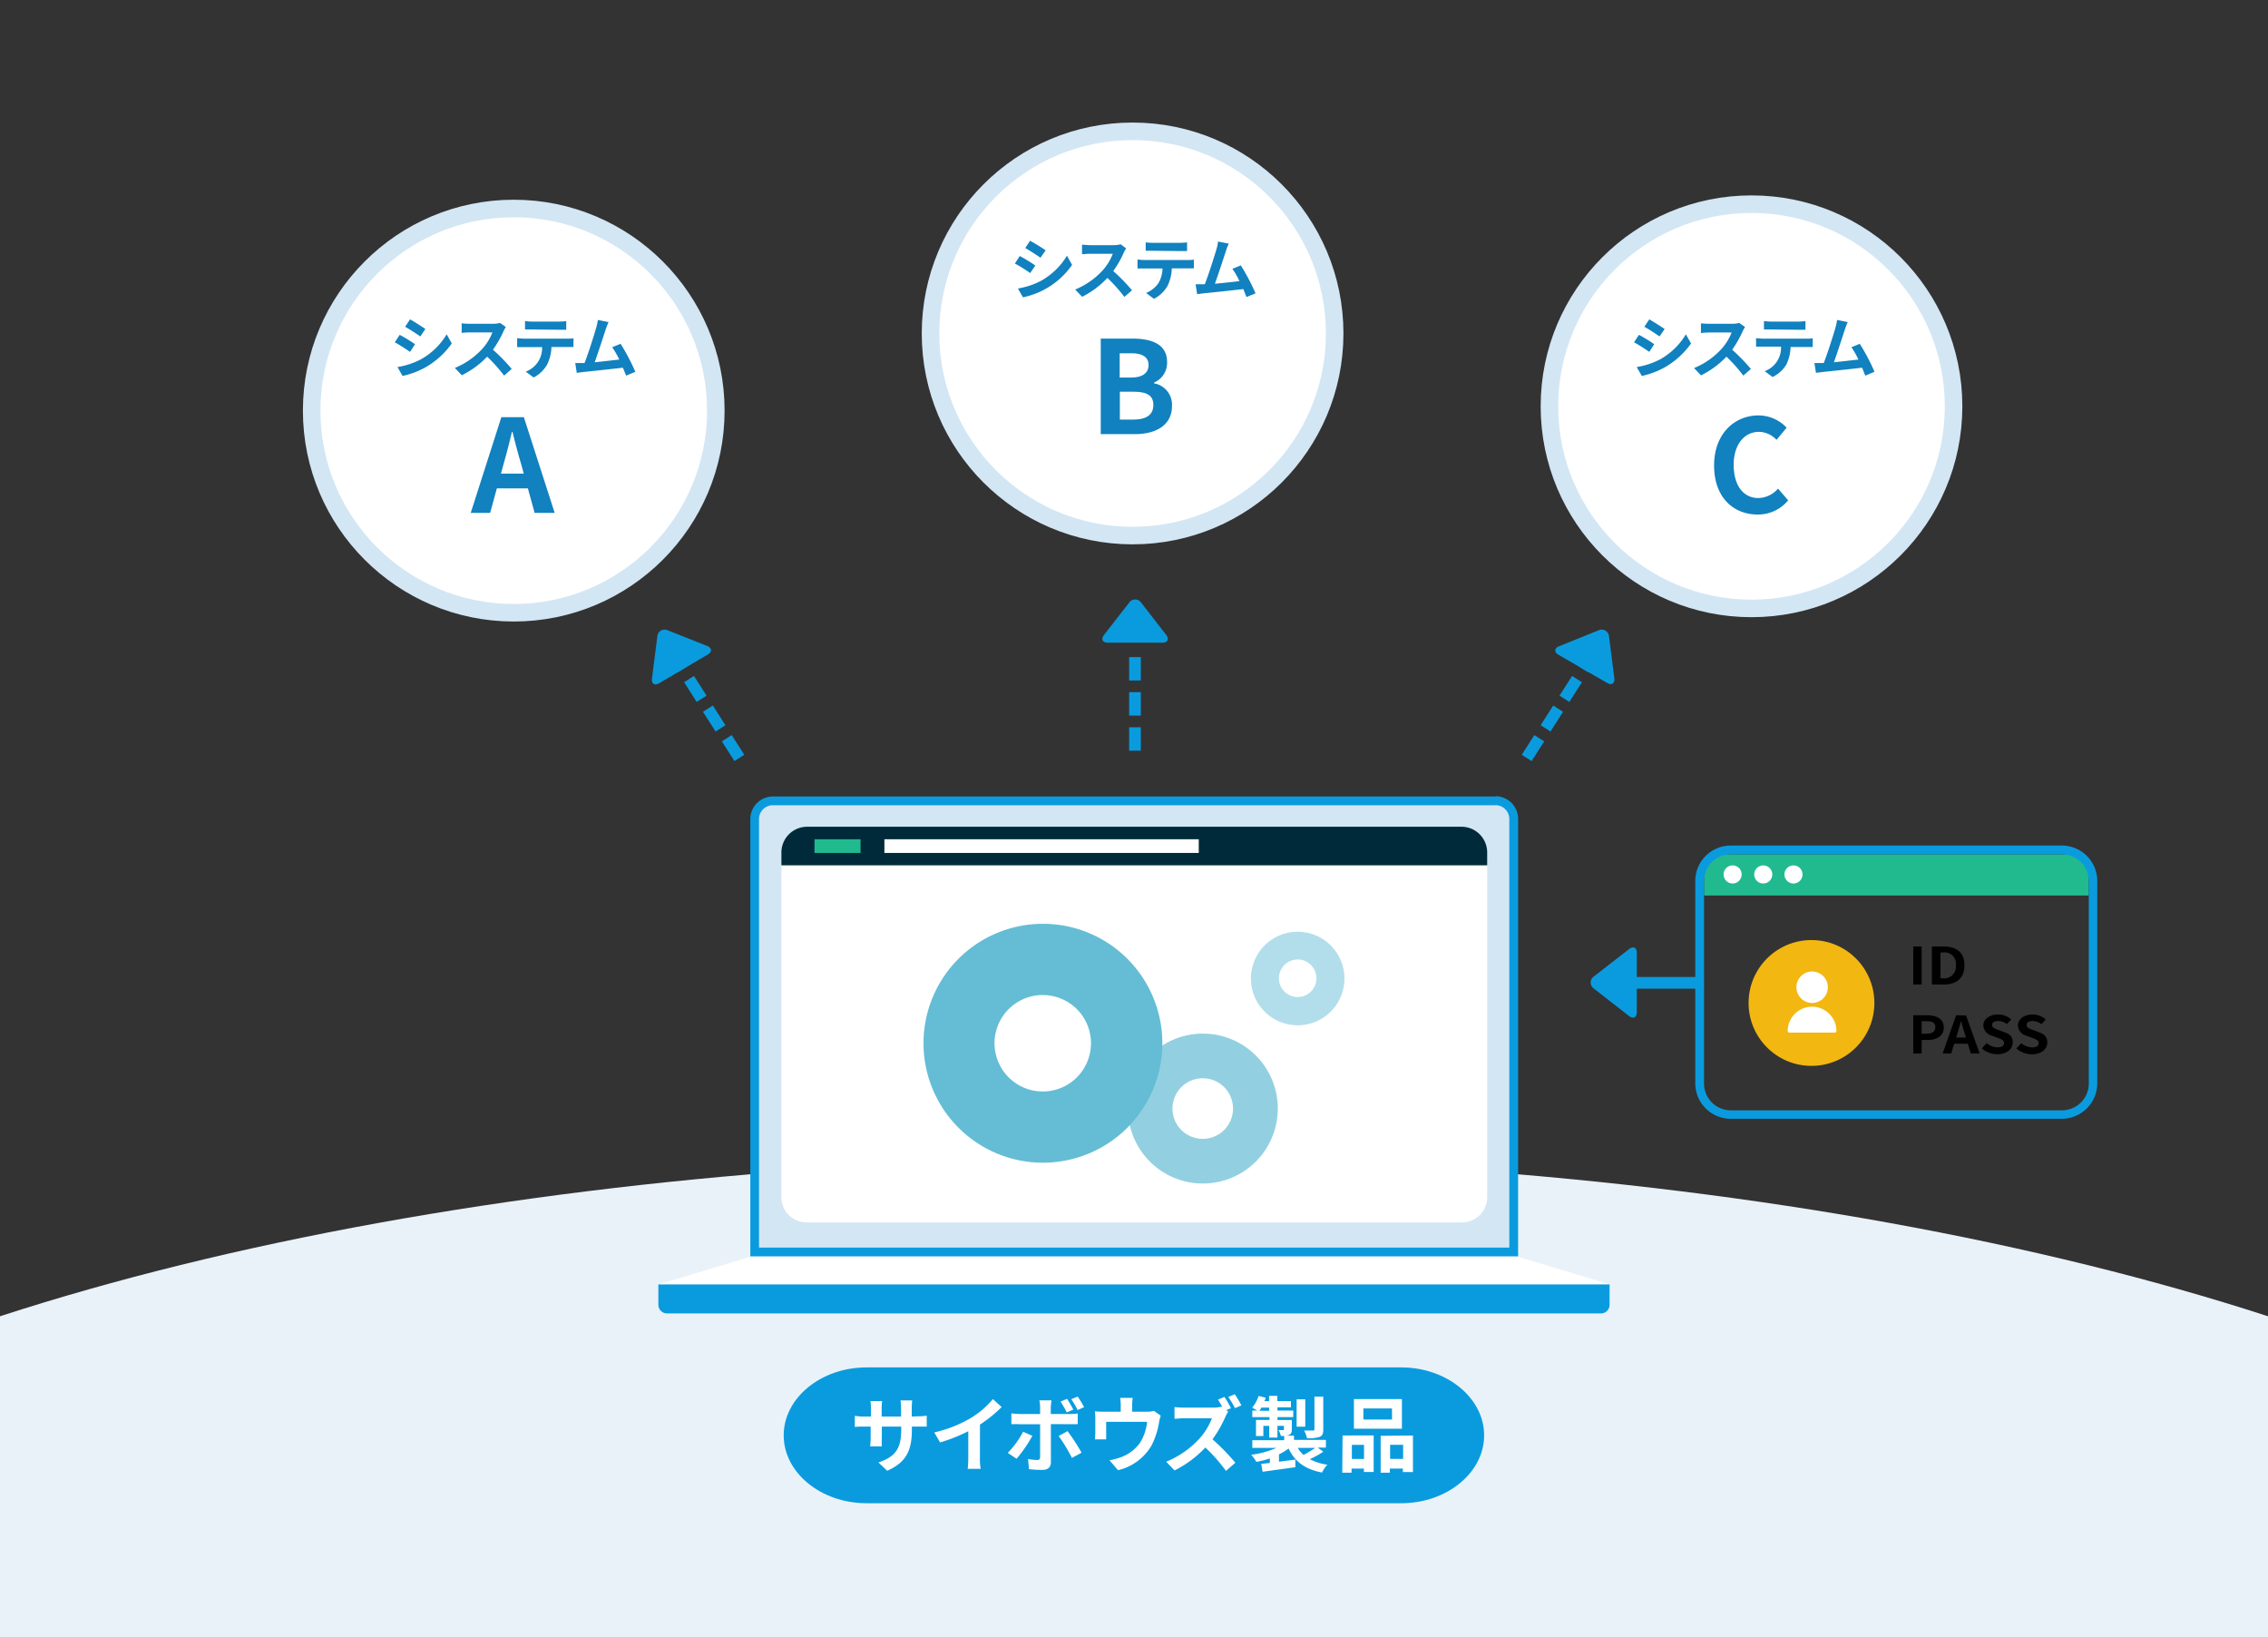
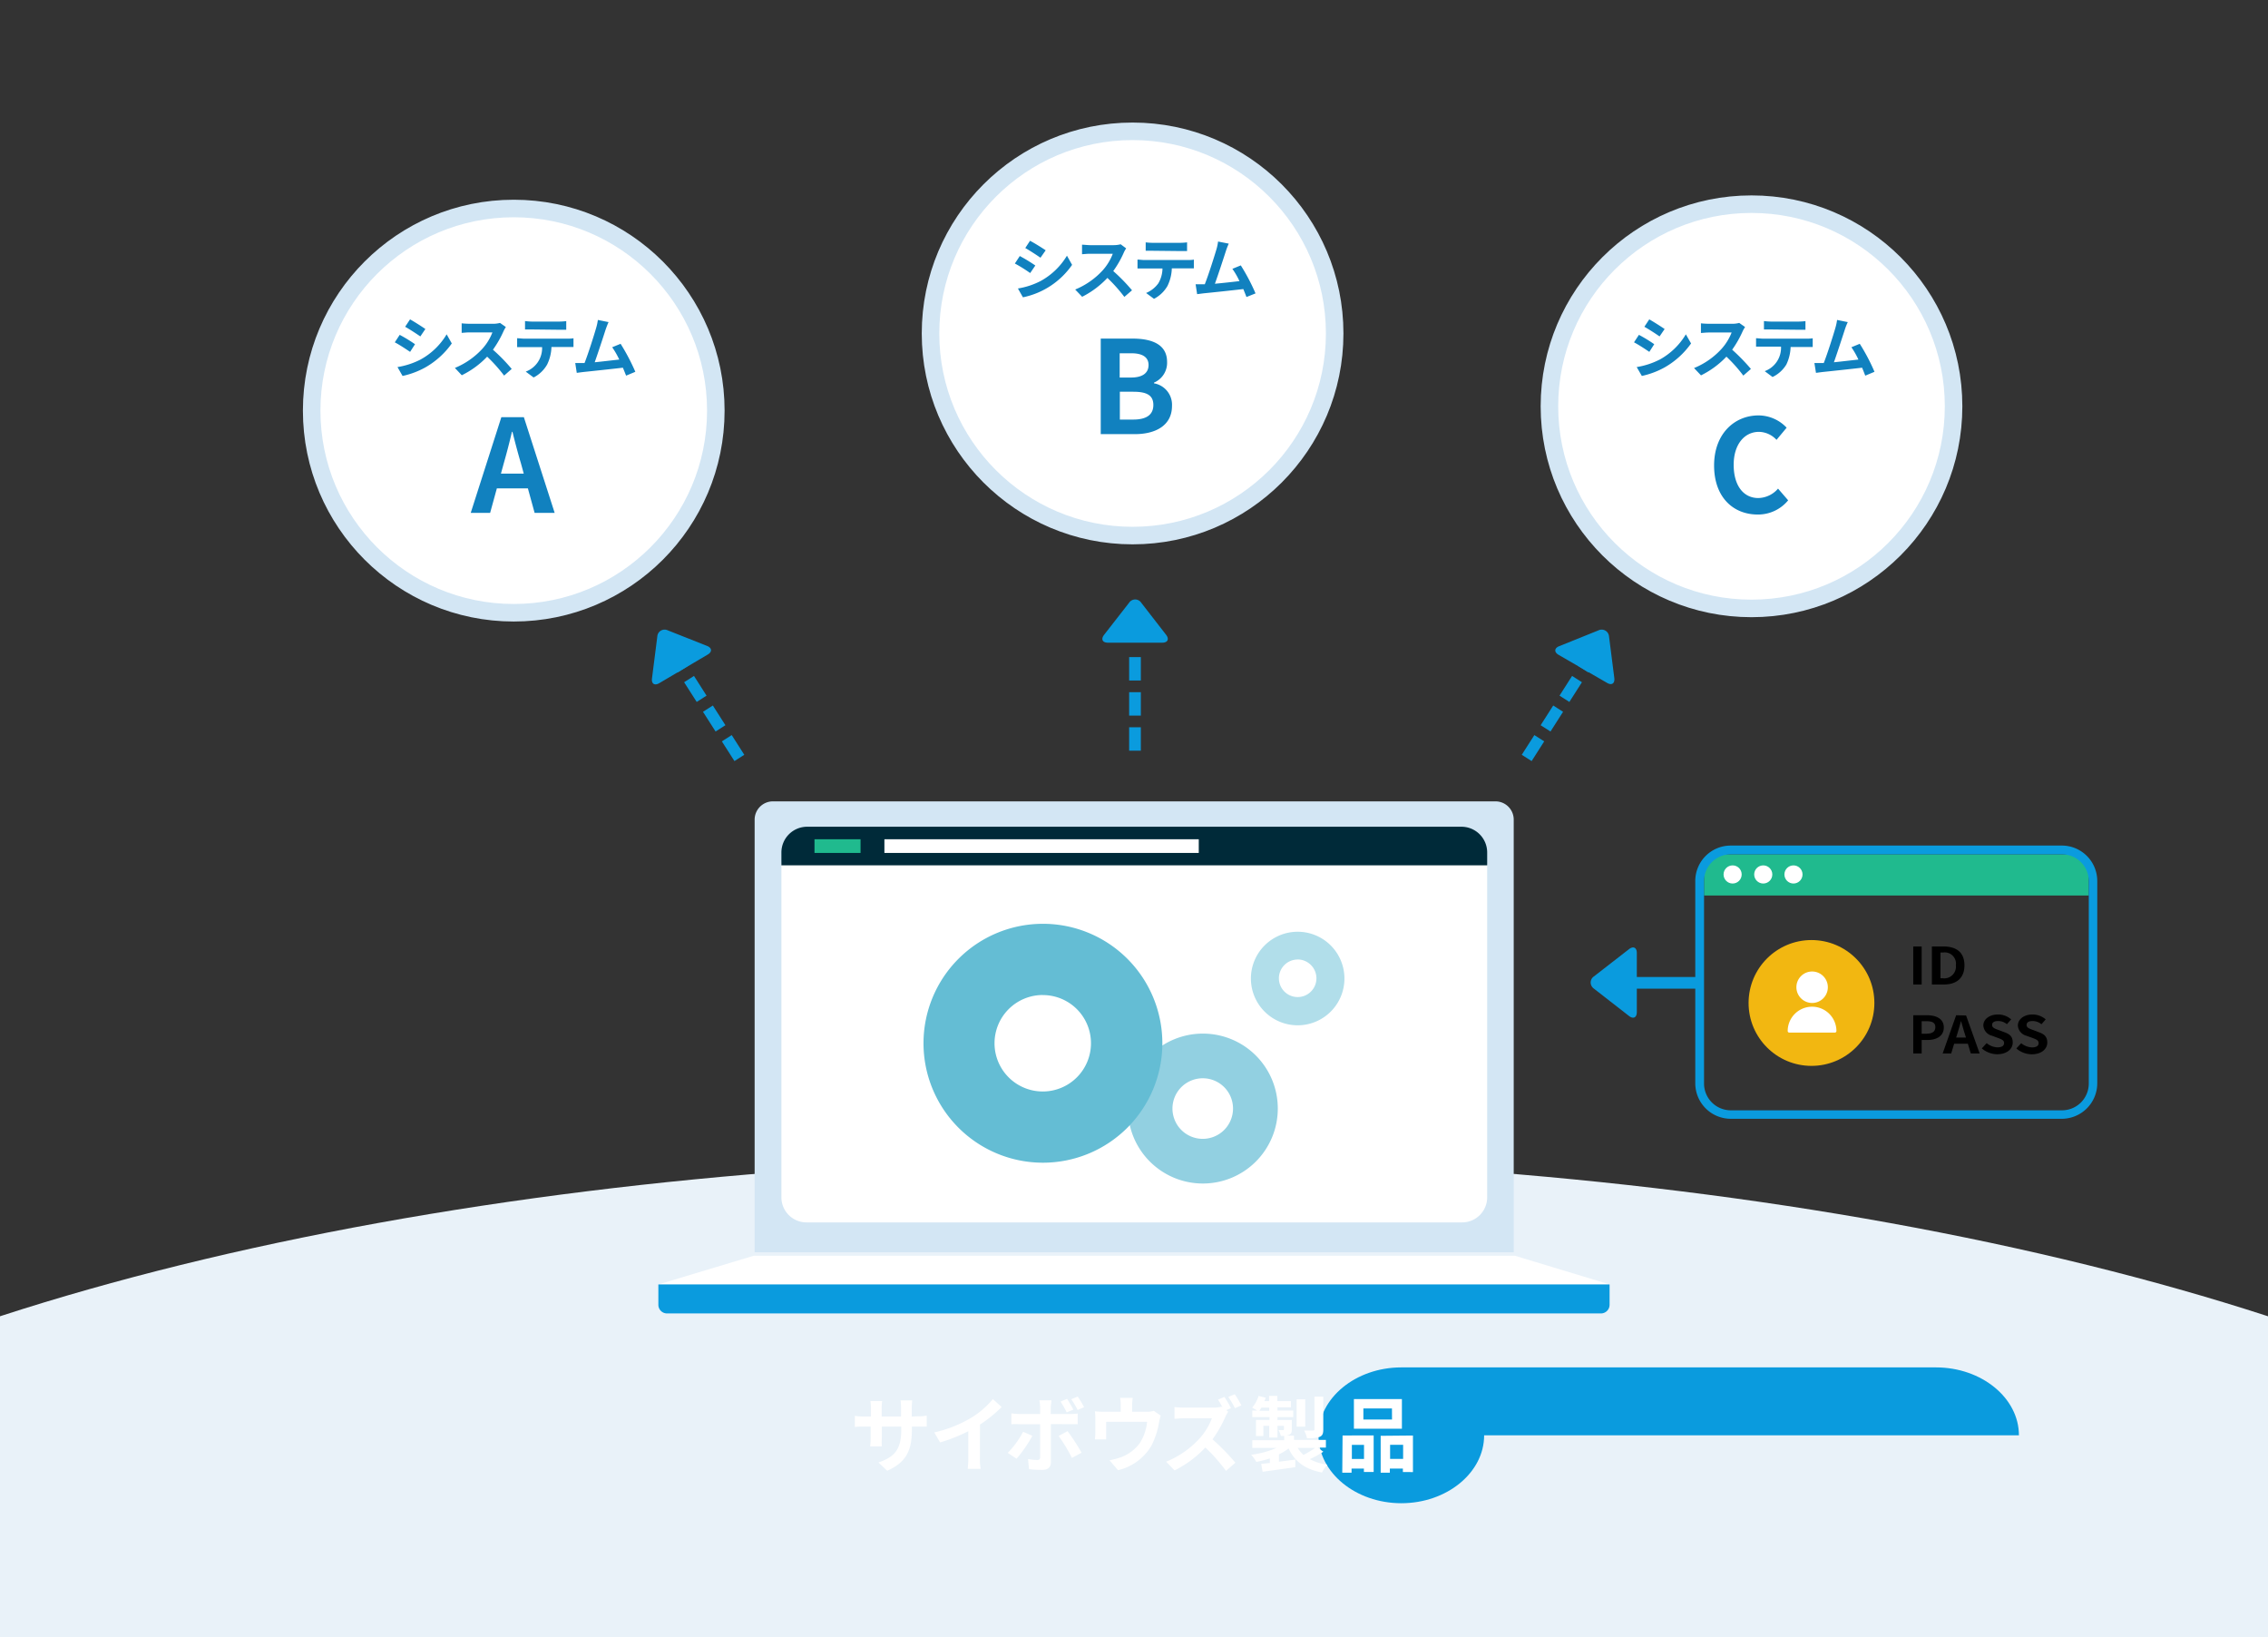
<svg xmlns="http://www.w3.org/2000/svg" width="388" height="280" viewBox="0 0 388 280">
  <rect x="0" y="0" width="388" height="280" fill="#333333" stroke="none" />
  <defs>
    <clipPath id="clip-path">
      <rect x="291.52" y="146.12" width="65.82" height="43.78" rx="3.37" fill="none" />
    </clipPath>
    <style>.cls-13{fill:none}.cls-11,.cls-3{fill:#fff}.cls-4{fill:#0a9bde}.cls-7{fill:#20ba8e}.cls-11{stroke:#d3e6f4;stroke-miterlimit:10;stroke-width:3px}.cls-12{fill:#1181bf}.cls-13{stroke:#0a9bde;stroke-linejoin:round;stroke-width:2px;stroke-linecap:square;stroke-dasharray:2 4}</style>
  </defs>
  <g id="レイヤー_2" data-name="レイヤー 2">
    <g id="レイヤー_2-2" data-name="レイヤー 2">
      <g id="レイヤー_1-2" data-name="レイヤー 1-2">
        <ellipse cx="194" cy="306" rx="293.04" ry="107.9" fill="#e9f2f9" />
        <path class="cls-3" d="M259.19 214.78H128.93l-16.29 4.9h162.72l-16.17-4.9z" />
        <path class="cls-4" d="M112.63 219.68v3.5a1.48 1.48 0 001.46 1.46H273.9a1.48 1.48 0 001.46-1.46v-3.5z" />
        <path d="M129.1 214.18v-74a3.13 3.13 0 013.13-3.12h123.61a3.12 3.12 0 013.12 3.12v74z" fill="#d3e6f4" />
-         <path class="cls-4" d="M255.84 137.71a2.38 2.38 0 012.37 2.37v73.3H129.85v-73.29a2.37 2.37 0 012.38-2.37h123.61m0-1.5h-123.6a3.88 3.88 0 00-3.88 3.87v74.79h131.35v-74.79a3.87 3.87 0 00-3.83-3.91z" />
        <path class="cls-3" d="M254.42 204.88a4.29 4.29 0 01-4.37 4.19h-112a4.29 4.29 0 01-4.37-4.19v-56.7a4.31 4.31 0 014.37-4.22h112a4.31 4.31 0 014.37 4.22z" />
        <path d="M254.42 148v-2.21a4.4 4.4 0 00-4.37-4.39h-112a4.4 4.4 0 00-4.37 4.39V148z" fill="#002a39" />
        <path class="cls-3" d="M151.3 143.54h53.78v2.34H151.3z" />
        <path class="cls-7" d="M139.34 143.54h7.88v2.34h-7.88z" />
        <path d="M218.6 189.6a12.82 12.82 0 11-12.82-12.82 12.81 12.81 0 0112.82 12.82zm-12.83-5.18a5.18 5.18 0 105.17 5.18 5.17 5.17 0 00-5.17-5.18z" fill="#92d0e1" />
        <path d="M230 167.31a8 8 0 11-8.05-7.95.17.17 0 01.1 0 8 8 0 017.95 7.95zm-8-3.2a3.21 3.21 0 103.21 3.2 3.23 3.23 0 00-3.21-3.21z" fill="#b1deea" />
        <path d="M198.85 178.46A20.43 20.43 0 11178.41 158a20.43 20.43 0 0120.44 20.46zm-20.45-8.28a8.25 8.25 0 108.24 8.25 8.23 8.23 0 00-8.24-8.24z" fill="#64bdd4" />
-         <path class="cls-4" d="M253.9 245.49c0 6.39-6.38 11.61-14.17 11.61h-91.49c-7.79 0-14.17-5.22-14.17-11.61s6.38-11.62 14.17-11.62h91.47c7.81 0 14.19 5.23 14.19 11.62z" />
+         <path class="cls-4" d="M253.9 245.49c0 6.39-6.38 11.61-14.17 11.61c-7.79 0-14.17-5.22-14.17-11.61s6.38-11.62 14.17-11.62h91.47c7.81 0 14.19 5.23 14.19 11.62z" />
        <path class="cls-3" d="M157 242.23a7.93 7.93 0 001.54-.11V244H156v.47c0 3.47-.84 5.58-4.22 7.08l-1.5-1.42c2.7-.93 3.9-2.15 3.9-5.58V244h-3.32v1.91a11.47 11.47 0 000 1.47h-2a12.08 12.08 0 00.09-1.47V244h-1.2a9.73 9.73 0 00-1.51.06v-1.91a9.52 9.52 0 001.51.13H149v-1.39q0-.64-.09-1.26h2a9.07 9.07 0 00-.08 1.28v1.37h3.32v-1.47a9.36 9.36 0 00-.09-1.3h2a11.2 11.2 0 00-.08 1.3v1.47zm10.64 7.16a9.4 9.4 0 00.13 1.83h-2.22a16 16 0 00.1-1.83v-4.6a28.61 28.61 0 01-4.82 1.91l-1-1.71a21.62 21.62 0 006.38-2.54 14.93 14.93 0 003.65-3.16l1.5 1.36a23.31 23.31 0 01-3.71 3zm8.97-3.82a22.38 22.38 0 01-2.7 3.92l-1.51-1a15.26 15.26 0 002.63-3.61zm3.17-2v6.51c0 .82-.46 1.32-1.46 1.32a17.43 17.43 0 01-2.28-.13l-.17-1.73a10.07 10.07 0 001.55.17c.37 0 .51-.14.52-.5v-5.62h-3.56a11.83 11.83 0 00-1.36 0v-1.86a12.26 12.26 0 001.36.11h3.56v-1.12a7.11 7.11 0 00-.13-1.22h2.07c0 .2-.12.87-.12 1.22v1.12H183c.46 0 .92 0 1.37-.09v1.83H183zm2.85 1.2a34.27 34.27 0 012.4 3.69l-1.65.89a28.13 28.13 0 00-2.27-3.75zm-.14-3.2a16.9 16.9 0 00-1.05-1.85l1.11-.47a20 20 0 011.07 1.84zm1.87-.41a15 15 0 00-1.09-1.85l1.1-.45a16.7 16.7 0 011.09 1.81zm14.21.96a8.34 8.34 0 00-.28 1.12 13.5 13.5 0 01-1.3 4 9 9 0 01-5.72 4.21l-1.46-1.69a13.73 13.73 0 002-.54 7 7 0 003.18-2.4 8.2 8.2 0 001.25-3.64h-7v3h-1.93a11.48 11.48 0 00.07-1.17v-2.43a9.44 9.44 0 00-.07-1.2 13.5 13.5 0 001.42.07h3v-1.08a6.88 6.88 0 00-.11-1.29h2.16a10.87 10.87 0 00-.1 1.29v1.08h2.56a3.81 3.81 0 001.16-.15zm11.55-.67a5.37 5.37 0 00-.49.88 20.62 20.62 0 01-2.2 3.84 37.88 37.88 0 013.91 4l-1.6 1.4a29.89 29.89 0 00-3.53-4 18.63 18.63 0 01-5.27 3.92L199.5 250a15.76 15.76 0 005.74-4 11.09 11.09 0 002.09-3.43h-4.75c-.59 0-1.36.08-1.65.09v-2c.38.05 1.23.09 1.65.09h4.95a5.84 5.84 0 001.44-.16l.17.11c-.24-.44-.52-.94-.77-1.32l1.1-.46a18.47 18.47 0 011.12 1.92l-.79.34zm1.15-.61a16.74 16.74 0 00-1.14-1.92l1.11-.46a17.42 17.42 0 011.13 1.91zm15.12 7.45a18.58 18.58 0 01-2.31 1.28 9 9 0 003 .94 5.9 5.9 0 00-.92 1.34c-2.91-.56-4.66-1.87-5.71-4.11a9.94 9.94 0 01-1.65 1V250l2.8-.36v1.3l-5.6.78-.24-1.35 1.48-.15v-.78a16.64 16.64 0 01-2.31.59 7.56 7.56 0 00-.88-1.22 15.46 15.46 0 004.32-1.17h-4.13v-1.32h5.45v-.72h-.56a4 4 0 00-.4-1h.75c.13 0 .17 0 .17-.15v-.58h-1.11v2h-1.41v-2h-1v1.74h-1.26v-2.75h2.31v-.49h-2.94v-1.12h.85l-.87-.5a6.11 6.11 0 001.1-2l1.21.31c-.07.19-.14.38-.22.58h.8v-.9h1.41v.9h2.33v1.06h-2.31v.55h2.7v1.12h-2.7v.5H221v1.58c0 .53-.1.78-.46.95a1.66 1.66 0 01-.66.14h1.49v.73h5.46v1.32h-1.4zm-9.26-7v-.55h-1.33c-.12.19-.23.39-.35.55zm6.17 2.71h-1.48v-4.67h1.48zm-1.3 3.64a5.46 5.46 0 001 1.2 19.24 19.24 0 002-1.2zm4.38-3.16c0 .72-.14 1.07-.64 1.28a6.17 6.17 0 01-2.14.22 5.43 5.43 0 00-.49-1.31h1.5c.2 0 .26-.06.26-.24v-5.56h1.51zm3.3 1.03H235v6.25h-1.67v-.58h-2.11v.7h-1.59zm1.59 1.61v2.41h2.08v-2.41zm8.56-2.76h-8.21v-5.07h8.21zm-1.7-3.47h-4.89v1.89h4.9zm3.59 4.63v6.25H240v-.59h-2.23v.7h-1.57v-6.31zm-1.68 4v-2.41h-2.23v2.41z" />
        <circle class="cls-11" cx="87.89" cy="70.23" r="34.57" />
        <path class="cls-12" d="M71 58.87l-.84 1.31c-.66-.44-1.84-1.23-2.62-1.63l.84-1.28a26.3 26.3 0 012.62 1.6zm.93 2.63a11.76 11.76 0 004.48-4.32l.88 1.56a14 14 0 01-4.58 4.13 14.22 14.22 0 01-3.84 1.43L68 62.78a13.17 13.17 0 003.93-1.28zm.84-5.23l-.86 1.27c-.65-.45-1.84-1.23-2.6-1.65l.84-1.27c.76.43 2.02 1.23 2.62 1.65zm13.77-.34a5.55 5.55 0 00-.4.72 17.69 17.69 0 01-1.81 3.16 30.24 30.24 0 013.21 3.29l-1.3 1.14a26.49 26.49 0 00-2.9-3.24A15.22 15.22 0 0179 64.18l-1.18-1.25a13.22 13.22 0 004.72-3.3 9 9 0 001.7-2.78h-3.9c-.48 0-1.12.07-1.36.08V55.3c.45.05.91.07 1.36.08h4a4.81 4.81 0 001.2-.15zm10.57 1.99c.33 0 .67 0 1-.07v1.5h-3.77a7.29 7.29 0 01-.74 3 5.59 5.59 0 01-2.31 2.21l-1.35-1a4.29 4.29 0 002.8-4.19h-4.27v-1.52c.37 0 .73.06 1.1.07zm-6.06-1.57h-1.23v-1.44A9.83 9.83 0 0091 55h4.63a10.32 10.32 0 001.24-.08v1.48h-1.21zm16.06 7.9c-.15-.39-.34-.86-.55-1.36-1.87.22-5.36.59-6.81.74l-1.08.14-.26-1.68H100c.67-1.7 1.66-4.85 2-6.05a8.88 8.88 0 00.28-1.32l1.83.37c-.16.34-.32.77-.5 1.27-.36 1.13-1.3 4-1.87 5.6 1.4-.14 3-.34 4.2-.46a13.73 13.73 0 00-1.21-2.11l1.44-.59a35.83 35.83 0 012.52 4.79zm-16.8 19.28H85l-1.15 4.19h-3.32l5.24-16.37h3.85l5.27 16.37h-3.43zM89.6 81l-.49-1.79c-.51-1.7-1-3.58-1.44-5.35h-.09c-.42 1.79-.9 3.65-1.39 5.35L85.7 81z" />
        <circle class="cls-11" cx="193.76" cy="57.03" r="34.57" />
        <path class="cls-12" d="M177.12 45.41l-.88 1.29a25.39 25.39 0 00-2.62-1.63l.84-1.28a27.88 27.88 0 012.66 1.62zm.93 2.64a11.91 11.91 0 004.48-4.32l.88 1.57a13.57 13.57 0 01-8.41 5.55l-.86-1.51a12.91 12.91 0 003.91-1.29zm.84-5.24l-.89 1.27c-.64-.45-1.84-1.23-2.6-1.66l.81-1.24c.79.41 2.08 1.22 2.68 1.63zm13.77-.33a4.47 4.47 0 00-.4.71 17.18 17.18 0 01-1.81 3.17 30.24 30.24 0 013.21 3.29l-1.31 1.13a27.14 27.14 0 00-2.9-3.25 15.56 15.56 0 01-4.32 3.23l-1.19-1.24a13.22 13.22 0 004.72-3.3 9.07 9.07 0 001.71-2.82h-3.9c-.48 0-1.11.07-1.36.08v-1.63c.31 0 1 .08 1.36.08h4.05a4.81 4.81 0 001.2-.15zm10.58 1.99c.33 0 .67 0 1-.07v1.5h-3.77a7.29 7.29 0 01-.74 3 5.65 5.65 0 01-2.31 2.21l-1.35-1a4.91 4.91 0 002.09-1.65 5.07 5.07 0 00.71-2.54h-4.27V44.4c.35 0 .75.07 1.11.07zm-6.06-1.58H196v-1.44a9.87 9.87 0 001.22.08h4.62a10.32 10.32 0 001.24-.08v1.49h-1.24zm16.06 7.91c-.15-.4-.34-.87-.54-1.36-1.88.22-5.37.59-6.81.73l-1.09.14-.26-1.69h1.57c.67-1.7 1.66-4.84 2-6a7.43 7.43 0 00.27-1.31l1.83.36a11.48 11.48 0 00-.49 1.27c-.37 1.14-1.3 4-1.88 5.59 1.4-.13 3-.31 4.2-.45a12.86 12.86 0 00-1.21-2.1l1.44-.59a34.14 34.14 0 012.52 4.79zm-24.93 7.11h5.42c3.36 0 5.93 1 5.93 4a3.68 3.68 0 01-2.24 3.53v.12a3.72 3.72 0 013.08 3.87c0 3.29-2.74 4.82-6.35 4.82h-5.84zm5.18 6.66c2.08 0 3-.85 3-2.15s-1-2-2.94-2h-2v4.15zm.37 7.19c2.24 0 3.45-.8 3.45-2.5S196.12 67 193.86 67h-2.28v4.76z" />
        <circle class="cls-11" cx="299.64" cy="69.49" r="34.57" />
        <path class="cls-12" d="M283 58.87l-.84 1.31c-.65-.44-1.84-1.23-2.62-1.63l.84-1.28a25.2 25.2 0 012.62 1.6zm.94 2.63a11.88 11.88 0 004.47-4.32l.89 1.56a14 14 0 01-4.58 4.13 14.22 14.22 0 01-3.84 1.43l-.88-1.52a13.23 13.23 0 003.93-1.28zm.84-5.23l-.87 1.27c-.64-.45-1.84-1.23-2.6-1.65l.84-1.27c.75.43 2.02 1.23 2.62 1.65zm13.76-.34a5.6 5.6 0 00-.41.72 17.64 17.64 0 01-1.8 3.16 33.24 33.24 0 013.21 3.29l-1.3 1.14a25.61 25.61 0 00-2.89-3.24 15.4 15.4 0 01-4.35 3.2l-1.19-1.25a13 13 0 004.72-3.3 9.27 9.27 0 001.71-2.78h-3.9c-.48 0-1.11.07-1.35.08V55.3c.45.05.9.07 1.35.08h4a4.81 4.81 0 001.2-.15zm10.57 1.99c.33 0 .67 0 1-.07v1.5h-3.78a7.44 7.44 0 01-.73 3 5.59 5.59 0 01-2.36 2.13l-1.34-1a4.26 4.26 0 002.79-4.19h-4.27v-1.44c.37 0 .74.06 1.11.07zM303 56.35h-1.23v-1.44A9.87 9.87 0 00303 55h4.63a10.32 10.32 0 001.24-.08v1.48h-1.24zm16.1 7.9c-.15-.39-.33-.86-.54-1.36-1.88.22-5.36.59-6.81.74l-1.08.14-.27-1.68h1.6c.67-1.7 1.66-4.85 2-6.05a8.88 8.88 0 00.28-1.32l1.83.37a10.81 10.81 0 00-.5 1.27c-.37 1.13-1.3 4-1.87 5.6 1.4-.14 3-.34 4.19-.46a13.68 13.68 0 00-1.2-2.11l1.43-.59a33.6 33.6 0 012.52 4.79zm-25.86 15.36c0-5.4 3.47-8.56 7.61-8.56a6.63 6.63 0 014.8 2.1l-1.73 2.08a4.2 4.2 0 00-3-1.37c-2.47 0-4.33 2.12-4.33 5.64s1.65 5.68 4.21 5.68a4.57 4.57 0 003.38-1.61l1.73 2a6.64 6.64 0 01-5.22 2.43c-4.14 0-7.45-2.92-7.45-8.39z" />
        <path class="cls-4" d="M195.24 103.09a1.24 1.24 0 00-1.73-.35 1.17 1.17 0 00-.35.35l-4.28 5.49c-.57.74-.28 1.34.66 1.34h9.29c.94 0 1.23-.61.66-1.35z" />
        <path class="cls-13" d="M194.17 113.39v14.42" />
        <path class="cls-4" d="M114.24 107.81a1.25 1.25 0 00-1.67.58 1.31 1.31 0 00-.12.47l-.91 7.16c-.12.93.44 1.3 1.25.82l8.27-4.88c.81-.47.76-1.15-.11-1.49z" />
        <path class="cls-13" d="M115.19 111.93l11.01 17.25" />
        <path class="cls-4" d="M273.46 107.81a1.26 1.26 0 011.8 1l.91 7.16c.11.93-.45 1.3-1.25.82l-8.28-4.79c-.8-.47-.75-1.15.12-1.49z" />
        <path class="cls-13" d="M272.48 111.93l-11.01 17.25" />
        <path class="cls-4" d="M272.68 167a1.25 1.25 0 00-.34 1.74 1.41 1.41 0 00.34.35l6 4.67c.74.58 1.34.28 1.34-.66V163c0-.94-.6-1.24-1.34-.66z" />
        <path stroke-linecap="round" stroke="#0a9bde" stroke-linejoin="round" stroke-width="2" fill="none" d="M278.54 168.1h11.42" />
        <g clip-path="url(#clip-path)">
          <path class="cls-7" d="M290.62 146.12h67.77v7.04h-67.77z" />
        </g>
        <circle class="cls-3" cx="296.41" cy="149.56" r="1.55" />
        <circle class="cls-3" cx="301.65" cy="149.56" r="1.55" />
        <circle class="cls-3" cx="306.82" cy="149.56" r="1.55" />
        <circle cx="309.9" cy="171.54" r="10.76" fill="#f2b711" />
        <path class="cls-3" d="M310 172.18a4.17 4.17 0 00-4.17 4.16.28.28 0 00.28.27h7.78a.28.28 0 00.28-.27 4.17 4.17 0 00-4.17-4.16zm0-.64a2.69 2.69 0 10-2.68-2.69 2.7 2.7 0 002.68 2.69z" />
        <path d="M327.31 161.88h1.44v6.5h-1.44zm8.76 3.22c0-2.2-1.36-3.22-3.57-3.22h-2v6.5h2.06c2.15 0 3.51-1.09 3.51-3.28zm-4.1 2.22v-4.41h.45a1.92 1.92 0 012.18 1.62 1.75 1.75 0 010 .56 2 2 0 01-1.75 2.23 1.55 1.55 0 01-.43 0zm-2.29 6.32h-2.37v6.54h1.44v-2.31h1c1.55 0 2.79-.67 2.79-2.15s-1.3-2.08-2.86-2.08zm-.06 3.16h-.87v-2.14h.82c1 0 1.52.26 1.52 1s-.48 1.13-1.47 1.13zm5.03-3.16l-2.31 6.54h1.46l.51-1.67h2.34l.51 1.67h1.51l-2.32-6.5zm0 3.82l.22-.71c.21-.68.42-1.42.61-2.13.21.7.41 1.45.63 2.13l.22.71zm8.22-.93l-.94-.36c-.62-.22-1.13-.39-1.13-.86s.41-.68 1-.68a2.31 2.31 0 011.53.54l.73-.82a3.35 3.35 0 00-2.26-.84c-1.46 0-2.5.82-2.5 1.88a1.93 1.93 0 001.47 1.75l1 .37c.64.25 1.08.39 1.08.88s-.4.74-1.15.74a3.07 3.07 0 01-1.83-.72l-.83.9a4.09 4.09 0 002.63 1c1.67 0 2.66-.91 2.66-2s-.58-1.46-1.46-1.78zm5.9 0l-.94-.36c-.62-.22-1.13-.39-1.13-.86s.41-.68 1-.68a2.35 2.35 0 011.54.55l.73-.83a3.45 3.45 0 00-2.26-.84c-1.46 0-2.5.83-2.5 1.89a1.93 1.93 0 001.47 1.75l1 .36c.65.25 1.08.4 1.08.89s-.39.74-1.15.74a3.07 3.07 0 01-1.83-.72l-.83.9a4.09 4.09 0 002.63 1c1.67 0 2.66-.92 2.66-2s-.59-1.47-1.47-1.79z" />
        <path class="cls-4" d="M352.79 146.12a4.57 4.57 0 014.55 4.55v34.67a4.58 4.58 0 01-4.55 4.56h-56.71a4.58 4.58 0 01-4.56-4.56v-34.67a4.56 4.56 0 014.56-4.55h56.71m0-1.5h-56.71a6.06 6.06 0 00-6.06 6v34.67a6.08 6.08 0 006.06 6.06h56.71a6.08 6.08 0 006-6.06v-34.62a6.06 6.06 0 00-6-6.05z" />
      </g>
    </g>
  </g>
</svg>